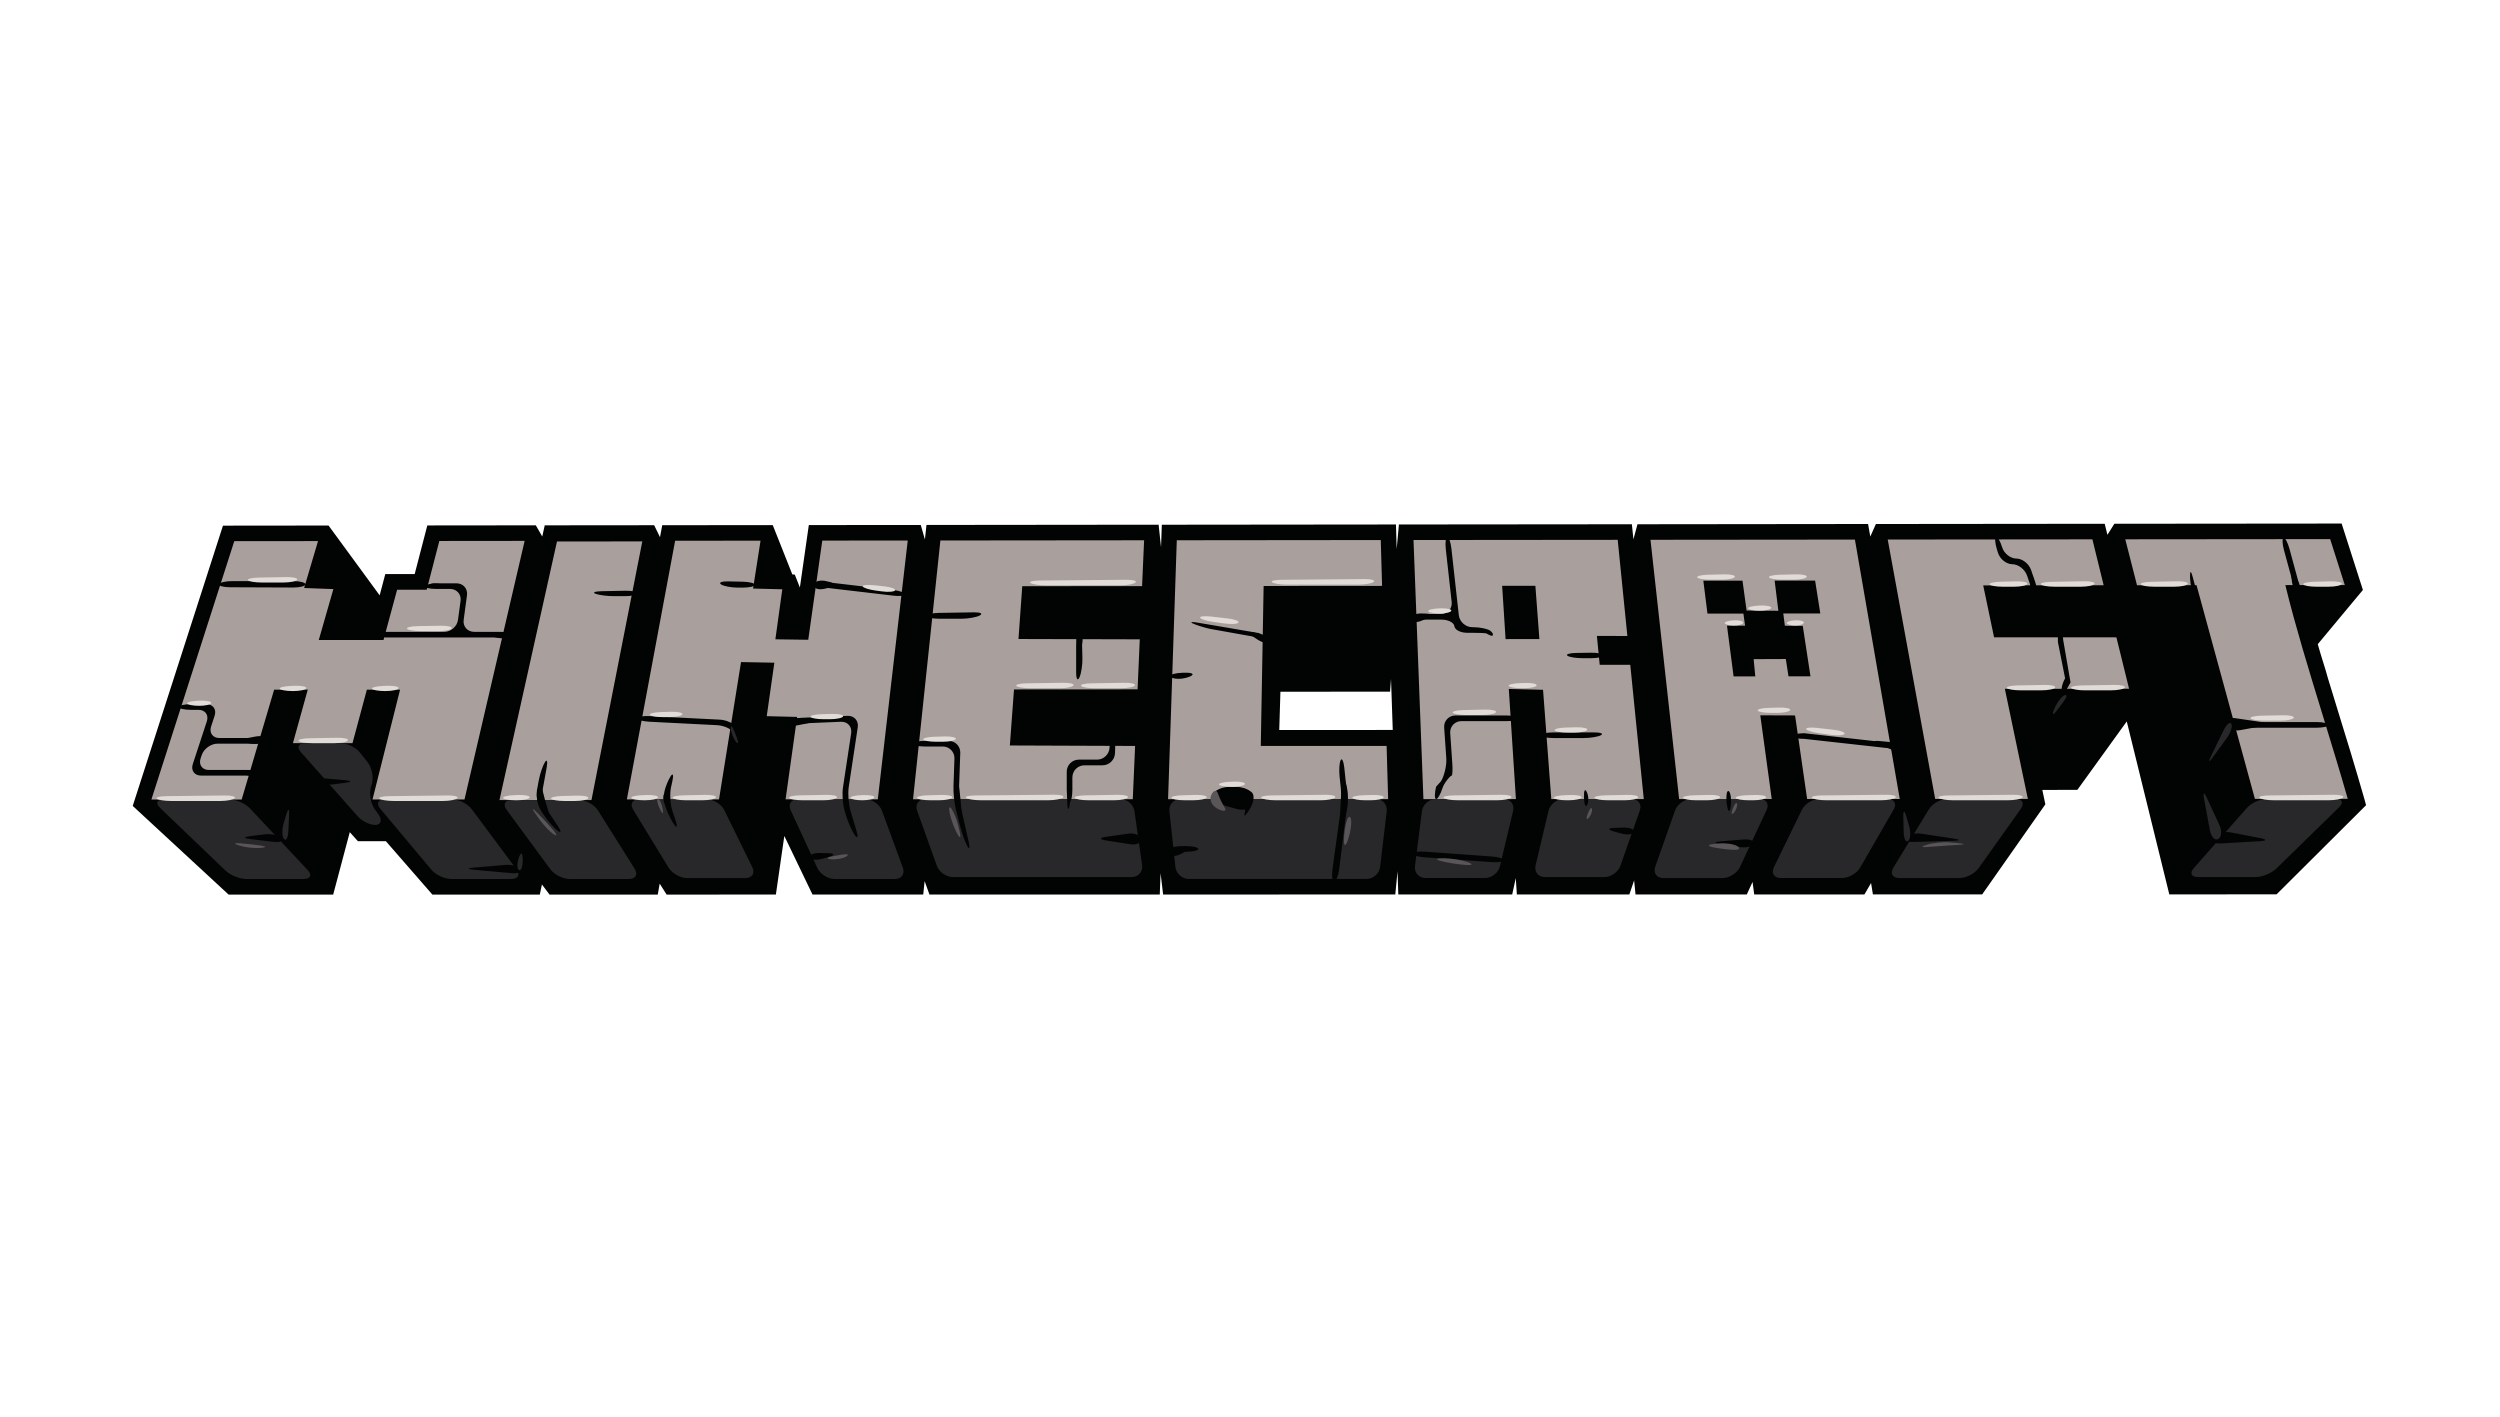
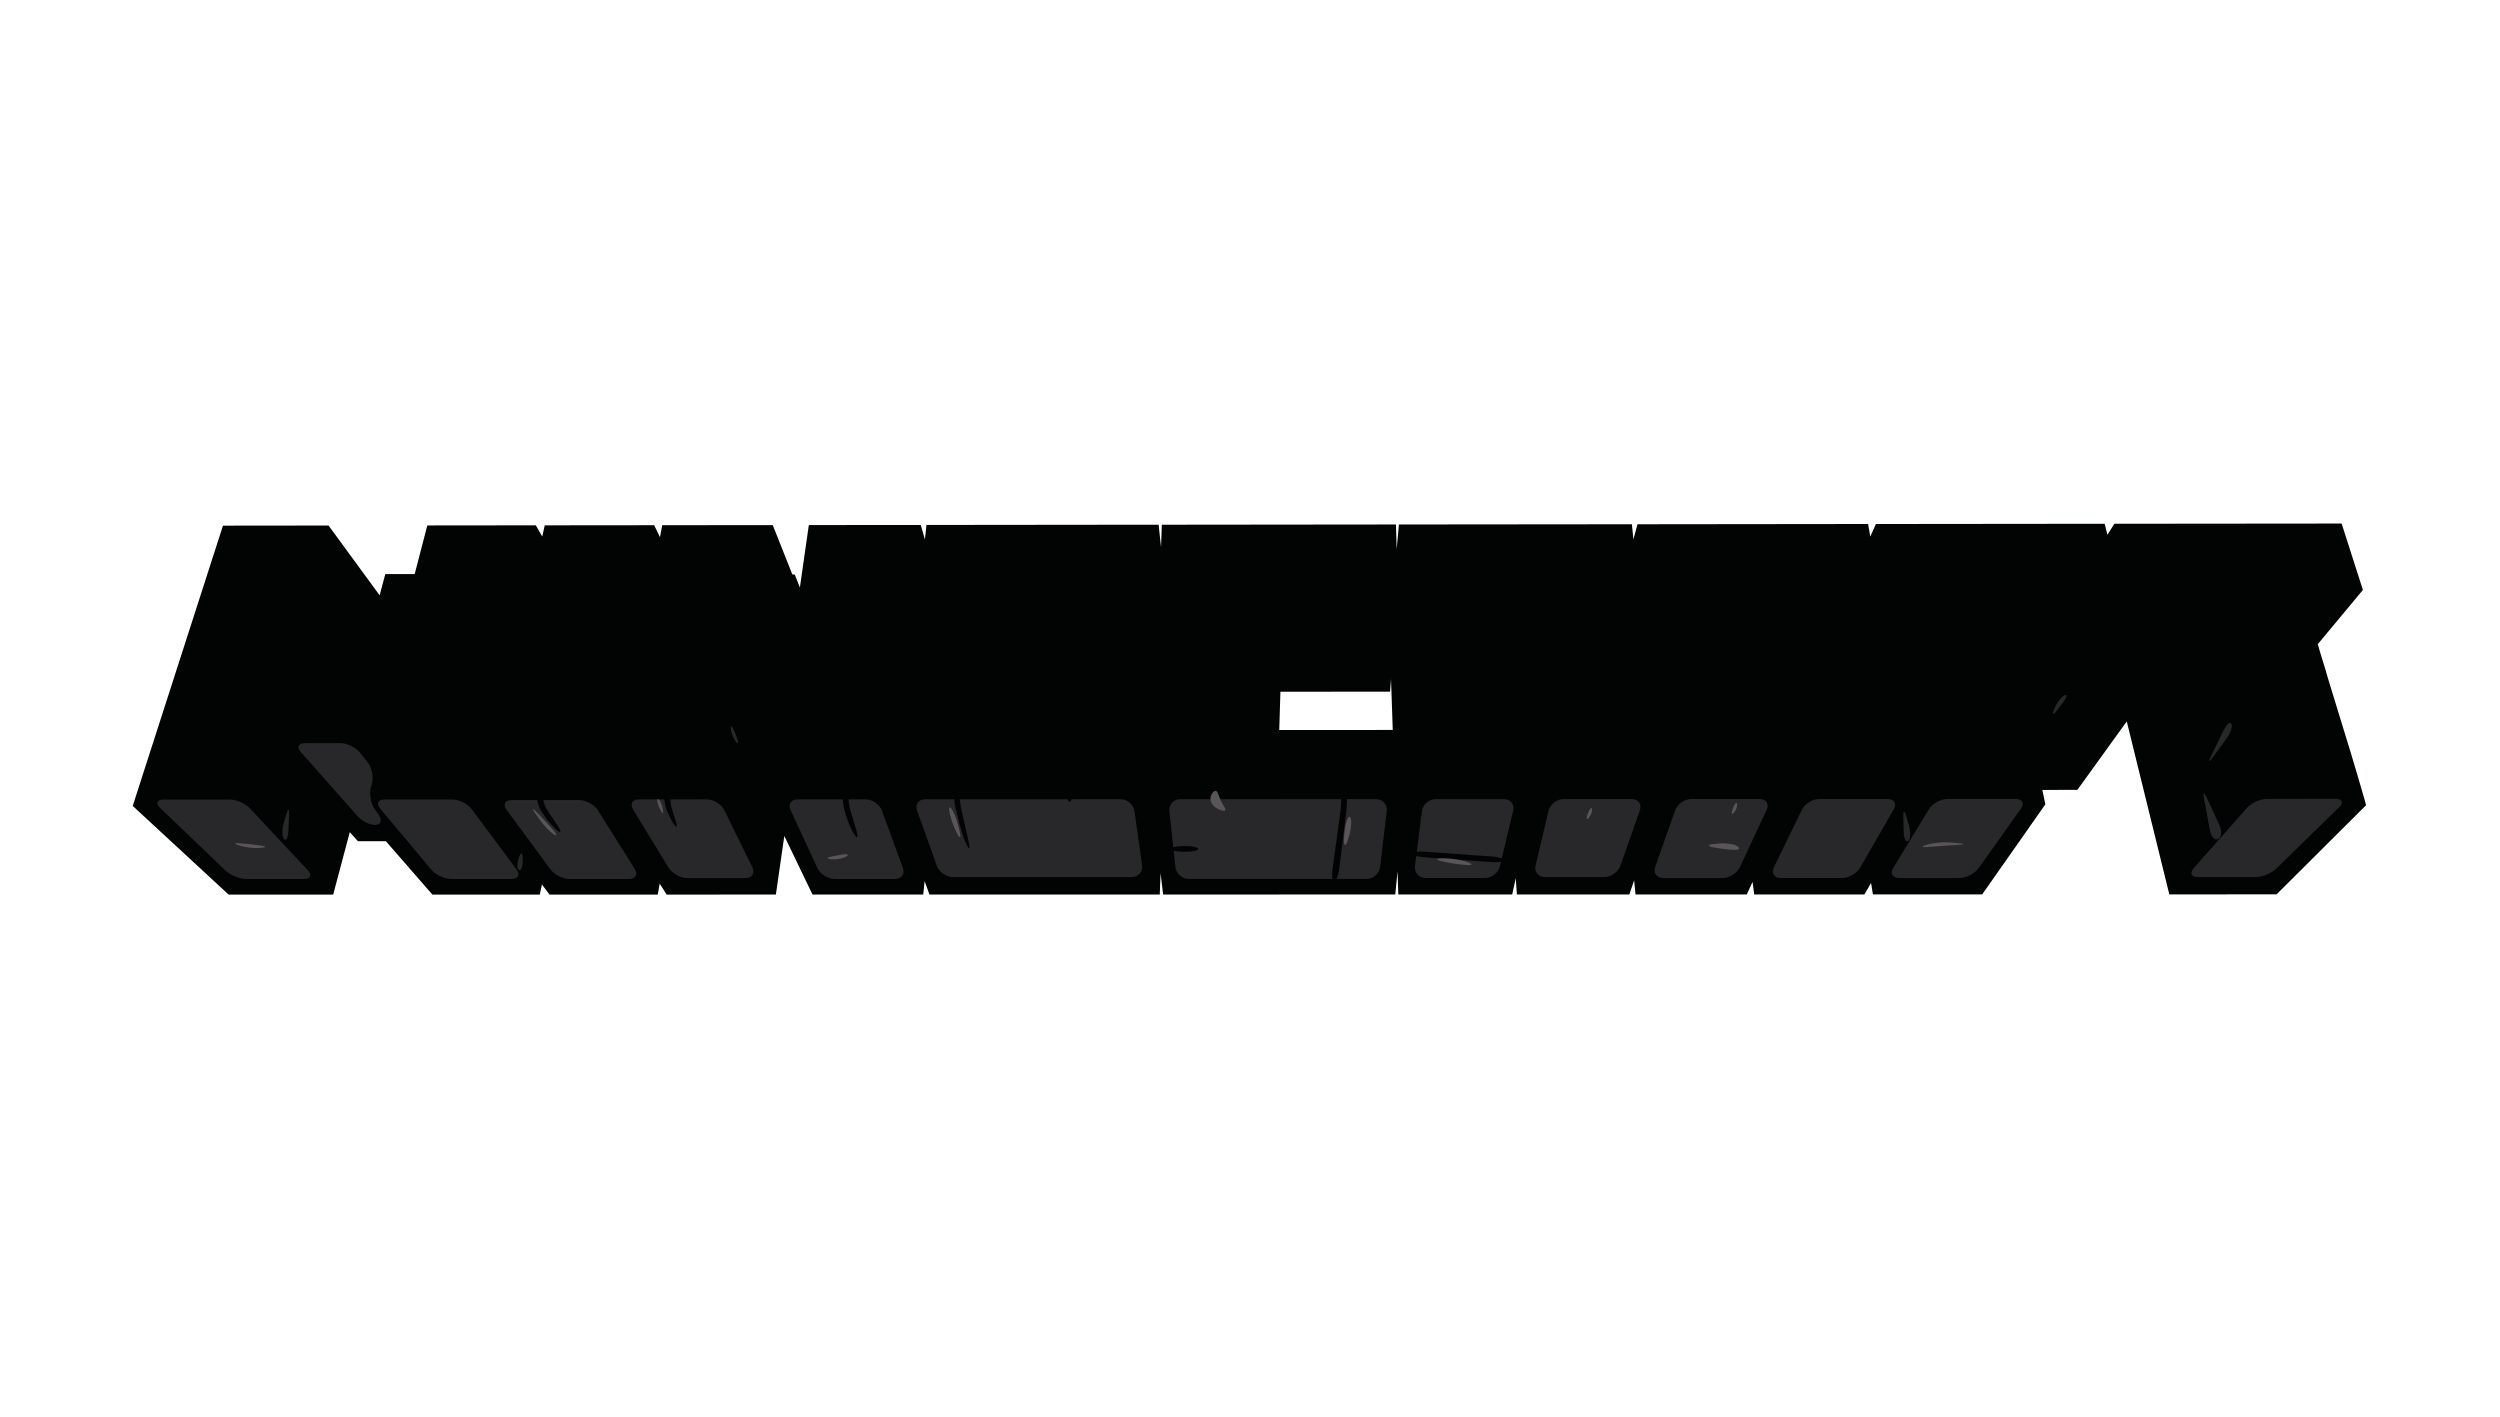
<svg xmlns="http://www.w3.org/2000/svg" xml:space="preserve" width="120mm" height="68mm" version="1.1" style="shape-rendering:geometricPrecision; text-rendering:geometricPrecision; image-rendering:optimizeQuality; fill-rule:evenodd; clip-rule:evenodd" viewBox="0 0 12000 6800">
  <defs>
    <style type="text/css">
   
    .fil0 {fill:#020303;fill-rule:nonzero}
    .fil2 {fill:#282729;fill-rule:nonzero}
    .fil3 {fill:#595558;fill-rule:nonzero}
    .fil1 {fill:#A9A09D;fill-rule:nonzero}
    .fil4 {fill:#E1DCD7;fill-rule:nonzero}
   
  </style>
  </defs>
  <g id="Слой_x0020_1">
    <g id="_2681576212384">
      <path class="fil0" d="M11348.26 3832.52l-32.95 -113.26 -30.9 -103.55c0,0 -97.68,-318.48 -110.48,-360.43 -12.51,-47.13 -32.68,-105.38 -46.12,-154.67l-2.43 -8.68 216.55 -260.18 -102.11 -318.74 -1090.88 1.03 -33.33 53.06 -13.01 -52.98 -1098.27 1.14 -26.94 60.27 -10.61 -60.34 -1106.89 1.25 -19.47 72.31 -7.4 -72.31 -1118.21 1.07 -10.72 118.26 -3.46 -118.26 -1123.89 1.18 -3.72 108.11 -11.65 -108.25 -1114.31 1.21 -7.47 69.71 -19.94 -69.64 -537.33 0.47 -42.87 299.73 -24.47 -61.85 -11.83 -1.04 -93.93 -236.66 -530.51 0.5 -10.75 57.48 -27.94 -57.45 -525.29 0.5 -11.93 53.67 -30.95 -53.67 -520.78 0.57 -60.6 233.38 -141.09 0.15 -27.05 101.97 -245.31 -335.07 -506.82 0.54 -433.14 1345.41 460.47 425.71 501.71 0 79.68 -299.87 38.91 43.26 134.23 0.01 223.48 256.5 515.54 -0.15 10.18 -48.52 36.48 48.59 519.54 -0.07 9.29 -52.48 33.19 52.48 524.46 -0.07 40.52 -281.22 135.31 281.22 531.46 -0.11 6.69 -64.34 23.15 64.34 1105.52 -0.1 3.93 -102.26 12.19 102.29 1114.39 -0.18 10.75 -111.76 3.75 111.76 546.69 -0.1 17.12 -78.53 5.18 78.53 540.04 -0.11 22.9 -67.46 6.72 67.46 534.18 0 27.51 -60.06 7.97 60.06 529.11 0 31.77 -54.81 8.93 54.77 524.5 -0.21 303.2 -432.25 -14.51 -69.24 168.04 -0.11 237.24 -328.6 204.22 830.13 514.82 -0.07 429.68 -428 -8.93 -32.37 0 0zm-5207.83 -328.53l5.58 -183.68 526.29 -0.32 4.6 -61.03 8.29 244.85 -544.76 0.18z" />
      <g>
-         <path class="fil1" d="M1600.17 2827.67l-70.03 244.25 310.77 0 65.28 -241.21 142.06 -0.11 60.49 -233.91 409.56 -0.43 -288.69 1241.08 -441.54 0.14 132.3 -527 -159.38 -0.18 -68.96 256.71 -286.01 0.11 71.31 -256.96 -161.53 0.43 -155.74 527.07 -433.43 0.25 397.92 -1240.26 401.98 -0.39 -66.67 225.23 140.31 5.18zm1482.9 -228.91l-244.03 1241.44 -441.65 0.18 276.15 -1241.26 409.53 -0.36zm597.28 838.84l36.59 -256.64 -159.96 -3 -105.76 659.02 -442.22 0.07 231.67 -1241.47 409.95 -0.39 -35.9 229.84 140.34 3.58 -33.26 240.09 157.81 2.22 67.35 -476.09 410.24 -0.36 -143.74 1242.23 -442.68 0.18 55.42 -395.67 -145.85 -3.61zm1768.19 142.96l-11.18 255.74 -1054.76 0.33 131.31 -1242.3 977.79 -1 -9.68 219.95 -575.2 0.53 -18.12 253.43 582.21 1.57 -10.51 240.1 -593.17 0.39 -19.93 268.97 601.24 2.29zm5736.29 -992.81l70.21 220.52 -285.55 0.22 1.82 6.82c11.79,48.24 24.59,97.29 38.27,147.38 13.86,50.27 28.44,101.37 43.52,153.14 15.29,51.95 30.83,104.65 46.98,157.35 16.15,53.02 32.55,106.44 48.88,159.78 9.9,32.41 19.83,65.06 29.87,98.18 10.25,33.16 20.51,66.53 30.55,100.12 10.25,33.69 20.29,67.56 30.37,101.39 9.96,33.91 19.97,67.82 29.44,101.73l-445.65 0.14 -280.15 -1025.57 -285.76 0.25 -56.31 -220.48 983.51 -0.96 0 -0.01zm-1026.03 471.63l60.81 246.67 -596.28 0.32 110.44 528.51 -444.86 0.1 -227.77 -1245.15 982.4 -0.97 54.13 220.45 -578.27 0.5 52.2 249.32 587.2 0.25zm-1709.38 374.15l54.92 401.77 -444.44 0.11 -137.55 -1244.44 981.22 -0.97 215.23 1245.19 -444.54 0.11 -57.91 -401.2 -166.93 -0.57 0 0zm288.12 -488.74l-24.98 -158.06 -194.29 0.21 17.86 144.85 -152.49 -1.22 -19.65 -143.52 -187.97 0.25 19.8 157.92 172.53 -0.07 7.97 58.1 -86.75 0.07 31.69 243.46 104.12 -0.11 -7.83 -82.78 154.35 -0.61 12.9 83.25 105.51 -0.07 -36.98 -242.32 -86.04 -0.5 -7.47 -58.81 177.72 -0.03 0 -0.01zm-1058.9 246.28l146.67 -0.1 64.88 644.44 -443.9 0.25 -39.62 -524.64 -164.36 -4.04 34.13 528.68 -443.9 0.25 -47.66 -1243.8 980.11 -0.93 46.45 461.51 -146.31 -0.14 13.51 138.52 0 0zm-289.51 -123.48l-19.26 -255.89 -159.53 0.04 16.47 255.93 162.32 -0.08 0 0zm-1323.69 -254.81l568.59 -0.47 -6.32 -220.09 -979.05 1.04 -41.84 1242.94 1056.26 -0.29 -7.33 -255.57 -603.92 0.22 13.61 -767.78z" />
-       </g>
+         </g>
      <path class="fil2" d="M784.55 3837.84c-31.83,0 -39.12,18.04 -16.11,40.09l314.13 301.09c22.93,21.97 67.84,40.08 99.71,40.08l276.55 0.01c31.87,0 40.08,-19.08 18.4,-42.45l-277.62 -296.69c-21.68,-23.23 -65.6,-42.31 -97.47,-42.31l-317.59 0.18 0 0zm1061.47 -0.32c-31.87,0 -41.26,20.04 -20.79,44.41l245.28 292.66c20.43,24.51 63.24,44.44 95.11,44.44l289.97 0c31.87,0 42.38,-20.9 23.37,-46.52l-214.77 -288.65c-19.04,-25.62 -60.66,-46.56 -92.53,-46.52l-325.64 0.18 0 0z" />
      <path class="fil2" d="M1463.9 3567.09c-31.83,0 -40.66,19.47 -19.51,43.41l272.93 308.09c21.16,23.87 59.71,42.37 85.79,41.05 25.97,-1.18 32.3,-23.54 13.97,-49.66l-19.01 -26.94c-18.36,-26.05 -26.44,-72.5 -17.9,-103.26l5.29 -19.22c8.57,-30.66 -0.72,-76.28 -20.47,-101.26l-37.09 -46.84c-19.76,-25.01 -61.99,-45.41 -93.82,-45.41l-170.18 0 0 0.04zm991.41 273.29c-31.91,0.03 -42.45,21.11 -23.58,46.77l209.8 285.22c18.76,25.73 60.31,46.74 92.21,46.74l285.62 0c31.84,0 44.06,-22.05 27.05,-49.06l-176.61 -280.72c-16.97,-27.02 -56.88,-49.1 -88.75,-49.03l-325.74 0.08 0 0zm611.61 -3.33c-31.84,0 -44.34,22.26 -27.69,49.45l170.21 278.65c16.65,27.19 56.2,49.45 88.11,49.45l281.04 0c31.91,0 46.52,-23.4 32.41,-52.02l-134.16 -273.61c-14.08,-28.62 -51.6,-51.99 -83.47,-51.99l-326.45 0.07 0 0zm761.81 -0.21c-31.83,0 -46.95,23.65 -33.55,52.56l128.12 277.08c13.44,28.97 50.42,52.59 82.29,52.59l290.12 0c31.87,0 48.98,-24.51 37.94,-54.38l-100.29 -273.65c-11,-29.9 -45.98,-54.34 -77.89,-54.34l-326.74 0.14zm611.79 -0.18c-31.84,0 -49.13,24.58 -38.41,54.45l94.54 264.29c10.68,30.08 45.55,54.59 77.42,54.59l858.21 0c31.91,0 54.31,-25.9 49.85,-57.34l-36.66 -259.07c-4.43,-31.59 -34.23,-57.31 -65.99,-57.31l-938.96 0.39 0 0zm1224.22 -0.46c-31.84,0 -55.13,25.9 -51.7,57.59l28.87 267.65c3.43,31.73 32.26,57.6 64.13,57.6l853.78 -0.01c31.9,0 61.02,-25.94 64.74,-57.52l31.69 -268.08c3.75,-31.69 -19.33,-57.56 -51.16,-57.52l-940.35 0.28 0 0.01zm1225.79 -0.36c-31.87,0 -61.21,25.94 -65.24,57.52l-33.41 263.72c-4,31.66 18.72,57.49 50.63,57.49l285.72 0c31.87,0 64.03,-25.37 71.35,-56.35l63.42 -266.22c7.26,-31.01 -12.65,-56.34 -44.51,-56.31l-327.96 0.15 0 0zm613.68 -0.22c-31.87,0 -63.92,25.41 -71.32,56.42l-62.06 261.68c-7.36,31.01 12.65,56.38 44.56,56.38l285.68 0c31.91,0 66.57,-24.58 77.11,-54.67l93 -265.32c10.43,-30.05 -6.93,-54.67 -38.8,-54.63l-328.17 0.14zm613.57 -0.25c-31.98,0 -66.7,24.59 -77.31,54.63l-95.33 270.01c-10.61,30.01 6.75,54.59 38.59,54.59l285.4 0c31.91,0 69.03,-23.65 82.57,-52.59l128.12 -274.29c13.47,-28.91 -1.53,-52.52 -33.37,-52.52l-328.67 0.17 0 0zm614.4 -0.17c-31.91,0.03 -69.35,23.44 -83.32,52.09l-133.98 275.18c-13.94,28.69 0.75,52.1 32.58,52.1l294.55 0c31.9,0 70.96,-22.55 86.89,-50.13l160.92 -279.12c15.98,-27.54 2.93,-50.12 -29.01,-50.12l-328.63 0zm614.72 -0.25c-31.84,0 -71.53,22.29 -88.08,49.52l-170.82 280.61c-16.61,27.23 -4.1,49.52 27.7,49.52l290.01 0c31.9,0 73.1,-21.26 91.53,-47.2l203.01 -285.29c18.44,-25.98 7.54,-47.2 -24.43,-47.2l-328.93 0.04 0.01 0zm1534.63 -0.47c-31.87,0 -75.18,19.51 -96.26,43.45l-254.92 288.69c-21.12,23.94 -12.29,43.45 19.61,43.45l276.4 0c31.98,0 76.64,-18.26 99.47,-40.41l302.05 -294.91c22.76,-22.23 15.37,-40.41 -16.54,-40.37l-329.81 0.1z" />
      <g>
        <path class="fil0" d="M1051.41 2804.02c-2.97,8.08 20.65,14.76 52.49,14.83l303.73 1.25c31.87,0.14 58.24,-6.75 58.74,-15.22 0.42,-8.54 -25.3,-15.54 -57.17,-15.54l-294.48 0c-31.91,0 -60.38,6.61 -63.31,14.68l0 0zm-21.08 631.19c9.9,-30.26 -8,-55.06 -39.84,-55.06l-74.21 0c-31.87,0 -57.88,6.11 -57.88,13.51 0,7.43 26.05,13.58 57.88,13.58l36.73 0c31.84,0 49.81,24.72 39.84,55.02l-67.53 205.55c-9.9,30.37 8.04,55.09 39.91,55.09l227.56 0c31.9,0 57.95,-6.11 57.95,-13.54 0,-7.43 -26.05,-13.51 -57.95,-13.51l-190.15 0c-31.91,0 -49.84,-24.79 -39.84,-55.09l5.4 -16.19c9.93,-30.29 44.16,-55.05 75.99,-55.05l175.64 0c31.91,0 57.99,-6.08 57.99,-13.47 0,-7.51 -26.08,-13.55 -57.99,-13.55l-166.78 0c-31.83,0 -49.77,-24.68 -39.84,-55.05l17.12 -52.24zm1211.21 -577.99c4.32,-31.51 -18.29,-57.38 -50.09,-57.38l-88.04 0.11c-31.87,0.04 -60.2,6.14 -63.06,13.54 -2.86,7.29 20.98,13.4 52.85,13.4l67.34 0c31.87,0 54.45,25.83 50.13,57.38l-12.36 91.18c-4.29,31.58 -33.87,57.38 -65.67,57.38l-278.29 0c-31.87,0 -57.92,6.11 -57.92,13.51 0,7.43 26.04,13.54 57.92,13.54l547.04 0c31.87,0 57.92,-6.11 57.92,-13.54 0,-7.4 -26.05,-13.51 -57.92,-13.51l-125.73 0c-31.83,0 -54.48,-25.83 -50.12,-57.38l16 -118.23 0 0zm382.23 828.45c5.72,-31.37 2.04,-43.62 -8.18,-27.33 -10.25,16.22 -23.4,55.16 -29.3,86.57l-8.61 45.95c-5.89,31.26 3.93,78.49 21.83,104.93l14.58 21.44c17.93,26.37 46.52,58.24 63.56,70.89 17.01,12.65 16.47,1.32 -1.25,-25.16l-48.88 -73.1c-17.72,-26.51 -27.54,-73.78 -21.79,-105.15l18.04 -99.04zm435.43 -837.7c0,-7.43 -26.01,-13.04 -57.85,-12.43l-114.19 2.25c-31.86,0.67 -44.73,6.21 -28.61,12.4 16.11,6.21 55.38,11.32 87.21,11.32l55.56 0c31.87,0 57.88,-6.11 57.88,-13.54l0 0zm167.86 903.37c6.96,-31.12 3.46,-42.8 -7.65,-26.05 -11.04,16.87 -24.33,48.77 -29.55,70.93 -5.21,22.22 -1.03,62.56 9.33,89.61 10.32,27.11 28.19,61.41 39.66,76.21 11.54,14.75 12.79,2.18 2.75,-28.12l-14.72 -44.16c-10.04,-30.3 -12.65,-80.54 -5.79,-111.59l5.97 -26.83 0 0zm-109.19 -314.09c-31.87,-1.61 -58.2,3.11 -58.67,10.57 -0.32,7.43 25.44,14.79 57.27,16.44l323.82 16.4c31.76,1.57 66.13,15.79 76.28,31.58 10.14,15.65 23.54,25.3 29.76,21.3 6.29,-4 1.46,-22.9 -10.79,-41.84 -12.18,-18.94 -48.34,-35.8 -80,-37.41l-337.67 -17.04 0 0zm342.78 -632.37c12.36,8.61 48.56,15.65 80.43,15.65l24.61 0c31.84,0 57.96,-6.08 57.96,-13.58 0,-7.36 -26.08,-14.11 -57.96,-14.83l-69.7 -1.5c-31.84,-0.78 -47.74,5.68 -35.34,14.26l0 0zm386.59 640.51c-31.8,1.36 -57.67,8.58 -57.35,15.97 0.29,7.43 26.62,12.4 58.38,11.04l188.12 -7.96c31.83,-1.36 53.99,23.29 49.2,54.84l-39.34 260.07c-4.86,31.44 -1.25,82.21 8,112.73l8.19 27.26c9.25,30.51 27.58,70.81 40.94,89.6 13.36,18.76 16.72,9.19 7.61,-21.36l-29.08 -97.44c-9.08,-30.54 -12.65,-81.31 -7.93,-112.76l43.23 -286.58c4.75,-31.51 -17.37,-56.2 -49.24,-54.81l-220.73 9.4 0 0zm64.45 -647.05c-1.28,7.33 23.37,17.69 54.85,23.01l320.6 37.66c31.58,3.93 57.45,1 57.45,-6.43 0,-7.5 -25.87,-16.87 -57.45,-20.8l-316.03 -37.08c-31.48,-5.36 -58.24,-3.68 -59.42,3.64l0 0zm697.61 815.62c0.03,-0.71 0.05,-1.46 0.05,-2.18 0,-30.74 -24.93,-55.66 -55.67,-55.66 -0.1,0 -0.2,0 -0.29,0l-114.66 0c-31.83,0 -57.95,6.14 -57.95,13.5 0,7.43 26.12,13.58 57.95,13.58l86.61 0c0.07,0 0.15,0 0.22,0 30.78,0 55.74,24.96 55.74,55.74 0,0.7 -0.02,1.41 -0.04,2.1l-4.65 133.77c-1.11,31.87 4.47,83.11 12.36,113.94l21.41 83.64c7.96,30.88 22.76,71.21 33.08,89.61 10.22,18.51 12.9,8.11 5.82,-22.97l-34.65 -152.81c-7.01,-31.05 -11.9,-82.54 -10.83,-114.37l5.5 -157.89 0 0zm-160.85 -657.7c0,7.43 26.08,13.58 57.95,13.58l109.55 0c31.83,0 71.1,-7.15 87.21,-15.76 16.15,-8.71 3.22,-15.4 -28.62,-14.93l-168.17 2.71c-31.84,0.47 -57.92,6.97 -57.92,14.4l0 0zm745.52 139.03c-0.75,-31.91 -7.5,-57.96 -15.08,-57.96 -7.32,0 -13.43,26.05 -13.43,57.96l0 132.19c0,31.87 7.04,42.63 15.76,24.12 8.64,-18.65 15.07,-59.88 14.32,-91.79l-1.57 -64.52zm131.88 493.05c-1.44,32.16 -27.8,57.59 -59.99,57.85l-87.64 0c-31.84,0 -57.96,26.08 -57.96,57.99l0 87.11c0,31.9 6.04,57.91 13.58,57.91 7.47,0 13.54,-26.04 13.54,-57.91l0 -60.06c0,-31.84 26.05,-57.85 57.99,-57.85l86.75 0c31.83,0 58.77,-26.05 59.84,-57.95l0.93 -28.05c1.11,-31.87 -4.1,-58.1 -11.54,-58.42 -7.43,-0.25 -14.47,25.58 -15.54,57.38l0.04 2 0 0zm1109.28 60.32c-6.22,11.86 -8.51,47.48 -5.15,79.17l5.75 54.6c3.33,31.69 2.43,83.42 -1.89,114.97l-38.12 276.04c-4.33,31.52 -0.47,56.95 8.61,56.56 9.18,-0.43 19.86,-26.65 23.79,-58.27l33.91 -273.79c3.9,-31.66 4.32,-83.47 0.89,-115.12l-10.39 -98.11c-3.4,-31.66 -11.22,-47.92 -17.4,-36.05l0 0zm-814.16 426.06c0,7.44 26.05,13.55 57.92,13.55l15 -0.01c31.84,0 57.88,-6.07 57.88,-13.54 0,-7.39 -26.04,-13.5 -57.88,-13.5l-15 0c-31.87,0 -57.92,6.11 -57.92,13.5l0 0zm103.79 -1082.44c14.9,7.43 52.45,19.29 83.54,26.3l223.19 39.83c29.3,12.65 55.63,17.4 58.56,10.54 3.01,-6.79 -19.33,-20.61 -49.55,-30.62l-285.9 -48.73c-31.3,-6 -44.74,-4.75 -29.84,2.68l0 0zm-4.61 250.32c12.4,-8.72 -3.5,-14.87 -35.33,-13.69l-10.44 0.36c-31.94,1.14 -57.91,8.18 -57.91,15.61 0,7.43 18.26,13.51 40.51,13.51 22.37,0 50.74,-7.11 63.17,-15.79l0 0zm1260.88 -236.82c1.89,17.37 29.51,31.59 61.49,31.59l25.26 0c31.83,0 61.88,1.39 66.56,3 4.9,1.68 22.83,14.43 29.16,10.61 6.36,-3.79 1.68,-14.43 -10.33,-23.58 -12,-9.15 -49.27,-16.83 -81.1,-16.94l-5.36 0c-31.91,-0.03 -60.85,-26.04 -64.42,-57.63l-35.52 -319.34c-3.61,-31.77 -12.57,-56.96 -19.9,-56.06 -7.32,0.82 -10.61,27.4 -7.04,59.06l28.19 253.17c3.58,31.66 -19.79,57.53 -51.55,57.53l-91.93 0c-31.87,0 -57.89,6.07 -57.89,13.43 0,7.43 26.05,13.51 57.89,13.51l94.93 0c31.9,0 59.52,14.25 61.56,31.65l0 0zm-38.77 635.48c2.15,31.76 -9.04,80.35 -24.94,107.97l-24.22 27.26c-7.4,31.02 -7.54,57.6 -0.29,59.17 7.33,1.54 21.26,-21.97 30.91,-52.34 0,0 3.72,-13.22 15.47,-29.91 11.61,-16.79 24.58,-30.51 28.51,-30.51 3.97,0 5.54,-26.05 3.36,-57.77l-10.04 -146.03c-0.12,-1.44 -0.18,-2.91 -0.18,-4.36 0,-29.48 23.9,-53.38 53.38,-53.38 0.25,0 0.51,0 0.75,0l217.02 0c31.87,0 57.85,-6.1 57.85,-13.54 0,-7.39 -26.05,-13.58 -57.85,-13.58l-245.99 0.01c-31.84,0 -56.24,26.04 -54.03,57.81l10.29 149.2 0 0zm455.73 -112.23c0,7.44 26.04,13.55 57.91,13.55l145.71 0c31.9,0 69.1,-6.11 82.74,-13.55 13.83,-7.46 -1.1,-13.61 -32.94,-13.61l-195.58 0.07c-31.76,0 -57.84,6.11 -57.84,13.54l0 0zm125.12 -381.94c8.11,6.68 40.77,12.19 72.56,12.19l42.09 0c31.91,0 57.92,-6.11 57.92,-13.51 0,-7.5 -26.04,-13.22 -57.92,-12.76l-71.31 1.04c-31.98,0.46 -51.38,6.32 -43.34,13.04l0 0zm-742.98 950.18c-0.65,7.39 24.97,15.36 56.73,17.61l322.06 23.19c31.7,2.32 58.14,-1.89 58.78,-9.33 0.5,-7.39 -25.05,-15.29 -56.88,-17.61l-321.85 -23.12c-31.76,-2.28 -58.27,1.86 -58.84,9.26l0 0zm1879.91 -577.92c-31.87,0.4 -57.84,6.72 -57.81,14.15 0.04,7.43 26.15,13.26 57.99,12.97l393.77 43.73c31.69,3.08 59.81,-0.1 62.31,-7.07 2.64,-6.9 -21.22,-15.29 -52.84,-18.51l-403.42 -45.27zm1227.65 -500.06c-6.97,2.46 -11.29,30.51 -9.79,62.38l35.98 181.43c-13.65,28.8 -19.4,55.06 -12.68,58.42 6.71,3.32 23.51,-17.43 37.33,-46.12l-35.12 -202.77c-1.68,-31.83 -8.65,-55.81 -15.72,-53.34l0 0zm-208.98 -338.21c-28.51,0 -59.17,-24.3 -68.31,-53.85 -9.08,-29.65 -22.26,-52.09 -29.44,-49.87 -7.04,2.18 -5.22,28.9 4.11,59.34l4.96 16.12c9.29,30.47 40.34,55.38 69.03,55.38 28.62,0 60.56,24.58 70.82,54.81l13.46 39.01c10.33,30.16 24.59,52.84 31.48,50.42 7.04,-2.36 4.32,-29.02 -6,-59.14l-19.69 -57.41c-10.29,-30.12 -42.02,-54.81 -70.42,-54.81l0 0zm1069.69 784.79c-31.83,0 -57.84,6.07 -57.84,13.54 0,7.5 26.04,13.61 57.84,13.61l371.3 0c31.94,0 57.91,-6.11 57.91,-13.61 0,-7.47 -26.04,-13.55 -57.91,-13.55l-371.3 0.01zm280.33 -635.94c7.11,-1.97 6.29,-28.73 -2.21,-59.42l-37.2 -136.31c-8.25,-30.76 -21.08,-54.31 -28.33,-52.31 -7.04,1.93 -6.15,28.69 2.25,59.42l37.19 136.24c8.47,30.72 21.19,54.3 28.3,52.38z" />
      </g>
      <g>
-         <path class="fil0" d="M2028.67 2821.99l121.33 0c31.84,0 32.3,-5.07 1.04,-11.11l-41.84 -8.22c-31.3,-6.11 -55.23,-0.46 -53.38,12.65l-27.15 6.68 0 0zm-678.82 1200.78c-12.32,-13.65 -48.37,-21.65 -79.92,-17.83l-69.99 8.65c-31.62,3.82 -31.62,10.04 0.03,13.83l114.87 13.5c31.69,3.68 47.45,-4.46 35.01,-18.15l0 0zm1147.83 148.92c-8.61,-13.65 -41.69,-22.65 -73.49,-19.9l-150.6 12.72c-31.76,2.64 -31.76,7.25 -0.07,10.15l182.32 16.5c31.73,2.9 50.63,-5.85 41.84,-19.47l0 0zm1389.25 -56.38c-3.71,-12.36 19.23,-21.76 51.13,-20.86l37.52 1.14c31.83,0.82 32.9,8.93 2.25,17.83l-28.62 8.22c-30.55,8.89 -58.6,6.03 -62.28,-6.33l0 0zm1589.69 -87.93c-2.43,-18.61 -30.19,-30.19 -61.74,-25.69l-106.47 15.19c-31.4,4.5 -31.4,12.22 -0.03,17.18l115.44 18.15c31.51,4.97 55.23,-6.21 52.8,-24.83l0 0zm132.99 64.42c-1.61,-18.58 23.08,-30.72 54.66,-27.15l3.33 0.39c31.72,3.65 34.15,17.87 5.39,31.69l-8.18 3.9c-28.76,13.72 -53.6,9.75 -55.2,-8.83l0 0zm-1005.59 -310.23c-3.76,-27.3 -10.87,-29.34 -15.83,-4.5 -4.97,24.79 -1.57,70.06 7.57,100.54l7.29 24.29c9.18,30.51 14.9,29.44 12.65,-2.25l-0.75 -10.68c-2.69,-35.63 -6.55,-72.16 -10.92,-107.41l-0.01 0.01zm527.6 20.26c-6.21,-11.15 -10.39,5.71 -9.25,37.55l0.46 15.11c1.15,31.83 6.08,37.59 11.15,12.79 4.9,-24.83 3.9,-54.27 -2.36,-65.45l0 0zm-1068.83 -11.29c-1.29,-27.34 -6.29,-27.34 -11.18,0 -4.97,27.33 -0.79,74.38 9.18,104.61l8.43 25.33c10.04,30.23 14.04,29.19 8.79,-2.18l-3.43 -20.93c-5.59,-35.15 -9.64,-71.28 -11.74,-106.88l-0.05 0.05zm-859.28 20.33c-4.97,-11.19 -13.18,-9.15 -18.01,4.5 -4.96,13.65 0.18,38.94 11.33,56.31 11.15,17.32 19.36,15.4 18.04,-4.51 -1.29,-19.79 -6.36,-45.12 -11.36,-56.3l0 0zm-599.86 -19.12c-6.14,-27.37 -17.29,-24.33 -24.72,6.68l0 0.11c-7.47,30.94 4.75,74.6 27.01,96.93 22.3,22.37 33.41,19.33 24.8,-6.72 -10.31,-31.86 -19.43,-64.32 -27.06,-96.93l-0.03 -0.07zm-1080.08 -39.48c-8.68,-11.15 10.22,-18.01 41.98,-15.26l91.86 7.97c31.76,2.75 31.83,8.29 0.28,12.4l-60.88 7.86c-31.55,4.04 -64.52,-1.78 -73.24,-12.97l0 0zm4919.17 18.94c4.53,-31.52 13.54,-31.87 20.36,-0.76l2.72 13.05c6.71,31.15 5.5,81.85 -2.65,112.65l-11.04 41.37c-8.18,30.69 -15.58,29.87 -16.47,-2l-1.14 -37.44c-0.93,-31.87 2,-83.71 6.54,-115.3l1.67 -11.57 0.01 0zm-361.72 -695.47c0,13.65 -21.58,10.04 -47.95,-7.75l-17.01 -11.54c-26.37,-17.94 -22.62,-26.51 8.4,-19.08l0.14 0.04c31.08,7.5 56.42,24.65 56.42,38.33l0 0zm1761.26 917.74c3.68,-12.4 -19.33,-21.76 -51.24,-20.91l-41.98 1.22c-31.8,0.93 -32.73,8.68 -2.15,17.36l32.8 9.19c30.77,8.57 58.85,5.46 62.57,-6.86l0 0zm-225.6 -191.62c-8.71,-18.61 -14.86,-7.75 -13.65,24.12l0.22 5.93c1.25,31.8 8.25,45.66 15.65,30.8 7.54,-14.9 6.54,-42.23 -2.22,-60.85l0 0zm800.69 248.03c4.97,-13.65 -17.04,-22.69 -48.7,-20.15l-110.04 8.83c-31.8,2.5 -32.02,8.46 -0.5,13.29l92.96 14.14c31.41,4.79 61.24,-2.46 66.28,-16.11l0 0zm-112.76 -241.28c-5.04,-14.93 -12.08,-15.93 -15.76,-2.28 -3.71,13.68 -2.64,44.12 2.22,67.74 4.97,23.55 12.08,24.58 15.69,2.21 3.78,-22.33 2.82,-52.77 -2.15,-67.67l0 0zm1598.8 -480.34c-11.15,-3.71 -10.11,-30.12 2.29,-58.63 12.36,-28.54 21.51,-25.9 20.22,5.97l-0.07 1.57c-1.14,31.84 -11.29,54.88 -22.44,51.09l0 0zm-757.74 690.04c11.18,-13.62 46.09,-20.94 77.57,-16.22l156.03 23.4c31.55,4.71 31.3,9.36 -0.5,10.22l-195.48 5.71c-31.83,1 -48.69,-9.46 -37.62,-23.11l0 0zm1479.29 0c13.68,-18.62 50.45,-28.94 81.78,-22.83l143.38 27.65c31.23,6.04 30.8,12.43 -1,14.36l-191.04 11.19c-31.94,2 -46.74,-11.72 -33.12,-30.37l0 0zm58.77 -541.22c-6.21,-21.09 14.4,-34.48 45.91,-29.8l128.95 19.04c31.48,4.68 31.62,13.22 0.25,18.97l-106.79 19.62c-31.34,5.75 -62.03,-6.76 -68.32,-27.84l0 0.01zm-151.24 -626.87c-9.86,-8.72 -19.01,-41.87 -20.08,-73.67l-0.25 -6.04c-1.07,-31.84 4.58,-32.62 12.72,-1.86l10.9 41.34c8.11,30.8 6.65,48.95 -3.29,40.23l0 0zm-1434.09 755.49l-81.5 -32.66c-29.58,-11.82 -27.9,-19.08 3.83,-16.11l86.6 8.11 -8.93 40.66zm-3096.27 261.46c6.11,-17.29 6.11,-44.69 0,-60.88 -6.15,-16.08 -37.3,-29.19 -69.14,-29.19l-33.12 0c-31.87,0 -67.03,15.19 -78.18,33.84 -11.18,18.61 4.79,40.98 35.45,49.7l78.14 22.29c30.65,8.68 60.7,1.57 66.85,-15.76l0 0zm0 0l0 0 0 0z" />
-       </g>
+         </g>
      <g>
-         <path class="fil0" d="M5948 3822.08c-21.19,-22.26 -20.12,-40.58 2.25,-40.58 22.33,0 49.73,11.18 60.88,24.83 11.11,13.68 6.43,46.94 -10.47,73.96l-6.25 10.04c-16.97,26.93 -25.62,31.83 -19.47,10.71 6.36,-21.15 -5.86,-56.59 -26.94,-78.96l0 0zm-2040.88 -1014.74c2.5,-17.32 29.76,-25.26 60.63,-17.47l13.9 3.47c30.94,7.79 30.8,20.01 -0.21,27.26l-22.4 5.22c-31.02,7.25 -54.42,-1.04 -51.92,-18.48l0 0zm-1459.03 245.78c-6.25,11.15 -36.55,14.15 -67.6,6.72l-18.18 -4.39c-30.91,-7.43 -30.34,-15.08 1.57,-17.01l37.55 -2.22c31.83,-1.85 52.88,5.72 46.66,16.9l0 0zm-1174.91 498.39c5.04,-14.94 -16.58,-22.12 -47.81,-15.97l-48.48 9.43c-31.26,6.11 -31.12,15.15 0.32,20.04l29.73 4.68c31.4,4.9 61.27,-3.25 66.24,-18.18z" />
-       </g>
+         </g>
      <g>
        <path class="fil2" d="M1363.4 4027.38c-9.9,-11.15 -10.72,-45.37 -1.68,-75.85l12.43 -42.27c8.97,-30.58 15.04,-29.55 13.58,2.25l-3.65 78.21c-1.46,31.95 -10.75,48.74 -20.68,37.66l0 0zm1127.57 148.78c-9.94,-6.22 -9.94,-33.55 0,-60.88 9.93,-27.3 18.04,-23.51 18.04,8.36l0 5.86c0,31.87 -8.11,52.87 -18.04,46.66l0 0zm1017.06 -678.71c-1.22,-19.87 7.25,-11.9 18.93,17.83l7.15 18.44c11.72,29.65 11.11,41.73 -1.32,26.86 -12.4,-14.89 -23.55,-43.3 -24.76,-63.13l0 0zm5651.29 538.94c11.11,-8.72 13.08,-40.88 4.32,-71.5l-13.32 -46.52c-8.72,-30.62 -15.3,-29.62 -14.44,2.22l1.82 73.67c0.68,31.84 10.44,50.81 21.62,42.13l0 0zm1488.33 -9.08c16.11,-8.72 18.43,-39.48 5.03,-68.35l-59.73 -129.34c-13.33,-29.01 -19.48,-27.08 -13.65,4.33l28.44 152.2c5.82,31.37 23.79,49.88 39.91,41.16l0 0zm63.09 -552.44c-6.21,-12.43 -22.79,0.82 -36.83,29.4l-61.63 126.02c-14.12,28.62 -10.19,30.98 8.64,5.33l66.92 -91.54c18.83,-25.62 29.16,-56.74 22.9,-69.21l0 0zm0 0l0 0 0 0z" />
      </g>
      <g>
-         <path class="fil0" d="M9743.24 2856.97l2.5 -72.81c1.04,-31.91 8.5,-32.69 16.54,-1.9l21.51 83.72 -40.55 -9.01zm0 0l0 0 0 0z" />
-       </g>
+         </g>
      <g>
        <path class="fil3" d="M1149.24 4058.9c-28.52,-8.69 -26.48,-13.76 4.5,-11.19 33.66,2.58 67.95,6.68 101.38,11.21 24.76,3.72 22.76,8.82 -4.5,11.22 -27.3,2.5 -72.92,-2.57 -101.44,-11.26l0.06 0.02zm1427.76 -159.71c-22.47,-22.51 -25.76,-19.76 -7.29,6.14l22.87 32.02c18.51,25.93 47.91,56.23 65.31,67.45 17.33,11.15 16.37,2.07 -2.21,-20.29 -23.83,-27.83 -49.11,-55.49 -74.93,-81.5l-3.83 -3.79 0.08 -0.03zm581.45 -63.49c-7.5,0 -3.39,21.25 9.01,47.37 12.4,26.05 18.47,26.05 13.54,0 -4.97,-26.15 -15.11,-47.37 -22.55,-47.37l0 0zm830.03 288.65c-24.84,-2.5 -19.44,-9.14 11.89,-14.93l34.62 -6.26c31.34,-5.71 43.84,-2.21 27.69,7.72 -15.97,9.9 -49.44,15.94 -74.2,13.47l0 0zm579.41 -241.31c-11.18,-16.12 -15.25,-6 -9.07,22.51 6.21,28.51 22.47,72.21 36.12,96.97 13.54,24.86 18.86,19.75 11.65,-11.22l-5.22 -22.44c-7.29,-31.12 -22.3,-69.74 -33.48,-85.82l0 0zm1916.9 49.55c-3.75,-18.61 -12.97,-15.57 -20.33,6.72 -7.43,22.33 -13.54,64.89 -13.54,94.76 0,29.72 8.25,29.37 18.4,-0.79l3.93 -11.9c10,-30.19 15.26,-70.17 11.54,-88.79l0 0zm-638.73 -124.19c-6.29,-19.01 -20.69,-15.76 -32.01,7.18 -11.33,22.94 2.96,53.09 31.55,67.06l1.43 0.61c28.51,13.9 42.69,10.54 31.26,-7.54 -11.33,-17.97 -25.94,-48.27 -32.23,-67.31l0 0zm1071.59 324.92c-28.48,-7.4 -25.77,-13.51 6.07,-13.51l10.47 0c31.83,0 81.21,8.12 109.83,18.05 28.47,9.93 25.9,16.22 -6,13.93l-10.61 -0.75c-31.77,-2.32 -81.14,-10.25 -109.76,-17.72l0 0zm723.94 -250.28c-2.36,-11.19 -11.58,-1 -20.3,22.51 -8.79,23.54 -6.72,32.73 4.54,20.33 11.08,-12.44 18.29,-31.77 15.76,-42.84l0 0zm696.35 -24.62c-2.5,-11.08 -11.64,-0.97 -20.29,22.62 -8.72,23.51 -6.64,32.76 4.54,20.25 11.11,-12.43 18.29,-31.69 15.75,-42.87l0 0zm-111.76 209.19c-31.33,-6 -30.9,-13.46 0.76,-16.57l24.54 -2.36c31.69,-3.04 70.82,2.53 87.04,12.54 16.11,9.89 11.04,18.04 -11.29,18.04 -22.34,0 -66.18,-4.93 -97.51,-10.97l-3.54 -0.68zm1023.39 -1.89c-28.58,2.43 -28.58,-2.61 0,-11.29 28.48,-8.72 77.85,-13.61 109.51,-10.9l42.45 3.72c31.69,2.68 31.69,6.47 -0.15,8.25l-42.23 2.36c-31.73,1.89 -81.14,5.4 -109.58,7.86l0 0zm0 0l0 0 0 0z" />
      </g>
      <g>
        <path class="fil2" d="M9910.09 3337.31c-14.86,6.25 -37.05,35.34 -49.27,64.78l-0.6 1.21c-12.22,29.45 -6.54,32.77 12.64,7.36l29.16 -38.48c19.4,-25.43 23.01,-41.12 8.07,-34.87l0 0zm0 0l0 0 0 0z" />
      </g>
      <g>
        <path class="fil0" d="M11031.02 2843.47c-13.69,0 -27.37,-25.98 -30.48,-57.67l-2.32 -24.47c-3.07,-31.8 5.22,-33.95 18.29,-4.93l15.58 34.26c13.04,29.05 12.61,52.81 -1.07,52.81l0 0zm-4262.15 128.48c-1.18,-16.11 23.87,-28.41 55.7,-27.33l19.37 0.6c31.87,1.11 33.8,11.9 4.43,24.08l-23.76 9.72c-29.41,12.22 -54.52,9.01 -55.74,-7.07l0 0zm-1585.33 58.63c-12.51,-6.22 -19.33,14.54 -15.19,46.12l3.18 25.05c4.15,31.59 13.29,32.05 20.55,1l0.93 -4.39c7.25,-31.05 2.93,-61.53 -9.47,-67.78l0 0zm-1418.59 439.79c-3.71,-12.4 19.33,-22.51 51.2,-22.51l123.27 0c31.83,0 32.33,5.11 1.11,11.29l-111.94 22.33c-31.23,6.25 -59.96,1.29 -63.64,-11.11l0 0zm-2517.67 247.99c1.89,-9.29 -22.66,-16.97 -54.56,-16.97l-29.59 0c-31.94,0 -32.65,6.22 -1.71,13.79l26.19 6.4c30.9,7.61 57.74,6.07 59.67,-3.22l0 0zm0 0l0 0 0 0z" />
      </g>
      <g>
-         <path class="fil4" d="M798.84 3821.51c-31.87,0.39 -52.84,5.72 -46.55,11.9 6.25,6.25 37.4,11.29 69.24,11.29l236.02 0c31.77,0 62.96,-6.07 69.18,-13.54 6.21,-7.47 -14.87,-13.22 -46.7,-12.86l-281.19 3.21zm1069.05 0c-31.94,0.39 -52.95,5.72 -46.66,11.9 6.18,6.25 37.26,11.29 69.1,11.29l236.02 0c31.84,0 62.99,-6.07 69.24,-13.54 6.22,-7.47 -14.86,-13.22 -46.66,-12.86l-281.04 3.21zm600.99 -4.68c-31.86,0.97 -56.2,6.97 -54.2,13.19 2.15,6.25 29.91,11.29 61.78,11.29l4.07 0c31.87,0 59.67,-6.11 61.85,-13.55 2.07,-7.5 -22.22,-12.68 -54.09,-11.68l-19.4 0.75 -0.01 0zm-1072.36 -524.32c-31.84,1.07 -56.17,7.04 -54.06,13.22 2.21,6.21 29.97,11.32 61.81,11.32l4 0c31.83,0 59.6,-6.1 61.81,-13.54 2.11,-7.5 -22.22,-12.72 -54.06,-11.68l-19.5 0.68 0 0zm443.11 0c-31.8,1.07 -56.1,7.04 -54.03,13.22 2.22,6.21 29.94,11.32 61.74,11.32l4.04 0c31.87,0 59.63,-6.1 61.78,-13.54 2.18,-7.5 -22.23,-12.72 -54.1,-11.68l-19.43 0.68 0 0zm-886.33 70.81c-31.8,1.15 -56.24,7.15 -54.35,13.44 1.83,6.18 27.77,11.22 57.42,11.22 29.65,0 55.49,-6.11 57.34,-13.51 1.93,-7.43 -22.54,-12.58 -54.34,-11.36l-6.07 0.21 0 0zm531.18 180.36c-31.9,0.61 -54.7,6.11 -50.81,12.37 4.01,6.25 33.3,11.22 65.1,11.22l105.9 -0.01c31.91,0 61.17,-6.03 65.07,-13.43 3.96,-7.43 -18.9,-13.04 -50.74,-12.5l-134.52 2.35zm-243.56 -771.17c-31.91,0.57 -54.71,6.11 -50.74,12.29 3.89,6.18 33.19,11.25 64.99,11.25l106.05 0c31.9,0 61.16,-6.07 65.06,-13.5 3.86,-7.47 -19.01,-13.11 -50.84,-12.58l-134.52 2.54zm1843.5 1044.32c-31.79,0.97 -56.16,6.97 -54.02,13.19 2.18,6.25 29.91,11.29 61.74,11.29l3.97 0c31.83,0 59.7,-6.11 61.85,-13.55 2.14,-7.5 -22.19,-12.68 -54.13,-11.68l-19.41 0.75zm1051.94 -0.18c-31.87,1.11 -56.35,7.15 -54.38,13.4 1.89,6.25 27.76,11.33 57.41,11.33 29.77,0 55.53,-6.11 57.38,-13.62 1.93,-7.43 -22.68,-12.54 -54.34,-11.39l-6.07 0.28 0 0zm-855.71 0.97c-31.84,0.75 -55.17,6.25 -51.7,12.47 3.39,6.25 32.26,11.22 64.1,11.22l79.17 0c31.87,0 60.71,-6.11 64.14,-13.51 3.39,-7.43 -19.87,-13.08 -51.74,-12.36l-103.97 2.18 0 0zm558.12 0.07c-31.9,0.64 -54.77,6.14 -50.95,12.4 3.86,6.25 33.05,11.25 64.88,11.25l99.8 0c31.9,0 61.06,-6.11 64.95,-13.54 3.79,-7.43 -19.15,-13.11 -50.98,-12.43l-127.7 2.32 0 0zm615.72 -0.36c-31.84,0.79 -55.63,6.54 -52.92,12.72 2.83,6.25 31.16,11.22 62.99,11.22l43.13 0c31.83,0 60.2,-6.11 63.06,-13.54 2.82,-7.43 -20.94,-12.9 -52.84,-12.08l-63.42 1.68 0 0zm1221 0c-31.83,0.79 -55.63,6.54 -52.77,12.72 2.86,6.25 31.23,11.22 63.1,11.22l42.94 0c31.8,0 60.24,-6.11 63.1,-13.54 2.86,-7.43 -20.9,-12.9 -52.74,-12.08l-63.63 1.68 0 0zm869.32 -0.21c-31.83,0.86 -55.88,6.71 -53.38,12.9 2.54,6.25 30.55,11.29 62.53,11.29l25.01 0c31.87,0 59.99,-6.11 62.49,-13.55 2.57,-7.46 -21.44,-12.82 -53.31,-11.89l-43.34 1.25 0 0zm433.11 0.89c-31.87,0.46 -53.59,5.82 -48.27,12.04 5.36,6.25 35.8,11.22 67.64,11.22l189.18 0c31.83,0 62.28,-6.11 67.71,-13.54 5.43,-7.43 -16.26,-13.22 -48.16,-12.79l-228.1 3.07 0 0zm534.4 -1.07c-31.87,0.96 -56.06,6.89 -53.85,13.15 2.22,6.18 30.12,11.25 61.82,11.25l9.07 0c31.91,0 59.74,-6.11 61.92,-13.54 2.25,-7.47 -21.94,-12.72 -53.91,-11.76l-25.05 0.9zm192.9 0.68c-32.01,0.75 -55.13,6.25 -51.7,12.47 3.43,6.25 32.37,11.22 64.21,11.22l81.14 0c31.83,0 60.77,-6.11 64.27,-13.51 3.36,-7.43 -19.83,-13.08 -51.7,-12.36l-106.22 2.18 0 0zm426.1 -0.22c-31.9,0.76 -55.48,6.44 -52.55,12.65 3,6.25 31.47,11.29 63.34,11.29l50.95 0c31.84,0 60.35,-6.11 63.28,-13.54 2.93,-7.43 -20.69,-12.97 -52.56,-12.18l-72.45 1.78 -0.01 0zm253.75 -0.28c-31.9,0.93 -55.95,6.75 -53.59,12.97 2.43,6.21 30.51,11.25 62.45,11.25l21.08 0c31.84,0 59.88,-6.11 62.21,-13.54 2.39,-7.47 -21.66,-12.79 -53.49,-11.86l-38.66 1.18zm358.65 1.03c-31.87,0.36 -52.59,5.68 -45.95,11.9 6.65,6.25 38.09,11.29 69.92,11.29l261.08 0c31.87,0 63.34,-6.11 69.99,-13.58 6.61,-7.43 -14.04,-13.25 -45.84,-12.89l-309.2 3.28 0 0zm608.75 0c-31.9,0.36 -52.56,5.68 -45.91,11.9 6.57,6.25 38.09,11.29 69.99,11.29l261 0c31.91,0 63.39,-6.11 70.07,-13.58 6.71,-7.43 -13.97,-13.25 -45.77,-12.89l-309.38 3.28 0 0zm1539.13 0c-31.83,0.36 -52.48,5.68 -45.69,11.9 6.57,6.25 38.01,11.29 69.99,11.29l260.71 0c31.91,0 63.42,-6.11 70.07,-13.58 6.64,-7.43 -14.01,-13.25 -45.77,-12.89l-309.31 3.28 0 0zm-564.94 -1025.49c-31.84,0.64 -54.85,6.15 -51.13,12.4 3.71,6.22 32.9,11.22 64.74,11.22l96 0c31.87,0 61.03,-6.08 64.78,-13.55 3.72,-7.43 -19.33,-13.04 -51.16,-12.43l-123.23 2.36 0 0zm-480.41 0.18c-31.77,0.53 -54.31,5.97 -50.06,12.22 4.36,6.22 33.91,11.22 65.85,11.22l125.8 0c31.98,0 61.45,-6.08 65.77,-13.51 4.22,-7.47 -18.32,-13.08 -50.19,-12.61l-157.18 2.68 0.01 0zm-243.61 -0.47c-31.83,0.75 -55.48,6.51 -52.41,12.65 2.93,6.22 31.37,11.26 63.35,11.26l54.09 0c31.91,0 60.35,-6.08 63.42,-13.55 3,-7.46 -20.51,-12.89 -52.49,-12.14l-75.96 1.78 0 0zm81.36 497.67c-31.91,0.57 -54.74,6.11 -50.88,12.33 3.75,6.22 33.01,11.18 64.81,11.18l102.01 0c31.8,0 60.99,-6.03 64.88,-13.43 3.9,-7.47 -19.04,-13.04 -50.95,-12.5l-129.87 2.43 0 -0.01zm-1484.97 -531.36c-31.9,0.75 -55.52,6.43 -52.49,12.65 2.97,6.15 31.45,11.22 63.35,11.22l54.02 0c31.91,0 60.35,-6.08 63.35,-13.51 2.93,-7.43 -20.65,-12.93 -52.55,-12.11l-75.68 1.75 0 0zm344.93 0c-31.91,0.75 -55.49,6.43 -52.49,12.65 2.93,6.15 31.55,11.22 63.35,11.22l54.24 0c31.83,0 60.31,-6.08 63.34,-13.51 2.86,-7.43 -20.65,-12.93 -52.62,-12.11l-75.82 1.75 0 0zm-220.88 218.95c-25.76,1.14 -45.55,7.29 -44.02,13.51 1.5,6.25 21.44,11.36 44.17,11.36 22.72,0 42.62,-6.15 44.01,-13.58 1.43,-7.36 -18.47,-12.47 -44.16,-11.29l0 0zm122.87 -71.03c-31.87,1.22 -56.34,7.32 -54.59,13.54 1.82,6.22 26.73,11.33 55.34,11.33 28.62,0 53.46,-6.11 55.28,-13.58 1.78,-7.5 -22.83,-12.61 -54.67,-11.33l-1.36 0.04zm-1535.77 13.54c-31.87,1.18 -56.45,7.25 -54.63,13.51 1.75,6.21 26.65,11.32 55.31,11.32 28.65,0 53.52,-6.11 55.52,-13.54 1.89,-7.47 -22.76,-12.61 -54.49,-11.4l-1.71 0.11 0 0zm385.62 358.9c-31.98,1 -56.24,6.89 -53.88,13.15 2.22,6.18 30.16,11.29 61.99,11.29l9.94 0c31.9,0 59.81,-6.04 61.95,-13.47 2.22,-7.5 -21.97,-12.76 -53.84,-11.83l-26.16 0.86 0 0zm-270.61 129.27c-31.83,0.75 -55.13,6.25 -51.66,12.43 3.46,6.25 32.26,11.25 64.24,11.25l78.99 0c31.84,0 60.74,-6.1 64.14,-13.54 3.43,-7.5 -19.83,-13.04 -51.63,-12.32l-104.08 2.18 0 0zm3829.08 27.04c-31.84,0.75 -55.03,6.25 -51.56,12.51 3.43,6.18 32.41,11.22 64.21,11.22l78.92 0c31.91,0 60.78,-6.11 64.28,-13.58 3.43,-7.43 -19.83,-12.93 -51.56,-12.29l-104.29 2.14zm-6369.27 101.12c-31.83,0.86 -55.84,6.71 -53.31,12.86 2.61,6.14 30.77,11.18 62.6,11.18l31.01 0c31.84,0 60.1,-6.07 62.71,-13.5 2.61,-7.43 -21.26,-12.76 -53.17,-11.94l-49.84 1.4zm-541.36 -108.3c-31.84,0.86 -55.78,6.72 -53.2,12.86 2.57,6.15 30.69,11.22 62.52,11.22l31.09 0c31.9,0 60.13,-6.07 62.74,-13.47 2.6,-7.46 -21.33,-12.82 -53.2,-11.96l-49.95 1.35 0 0zm-771.36 -10.18c-31.87,0.86 -55.77,6.72 -53.16,12.9 2.68,6.21 30.9,11.29 62.74,11.29l31.01 0c31.84,0 60.06,-6.11 62.67,-13.62 2.64,-7.43 -21.33,-12.82 -53.2,-11.96l-50.06 1.39 0 0zm-1166.8 -412.6c-31.83,0.61 -55.06,6.04 -51.56,12.26 3.58,6.25 32.48,11.39 64.39,11.54l84.96 0.32c31.83,0.14 60.88,-5.9 64.38,-13.33 3.61,-7.47 -19.5,-13.11 -51.37,-12.61l-110.8 1.82zm2190.15 -196.08c-31.65,-3.5 -56.24,-1 -54.48,5.5 1.71,6.58 28.97,15.4 60.52,19.65l30.84 4.15c31.58,4.32 60.34,2.1 63.88,-4.9 3.54,-7 -19.4,-15.57 -51.13,-19.04l-49.63 -5.36 0 0zm3320.08 683.1c-31.9,0.83 -55.88,6.65 -53.23,12.83 2.57,6.18 30.83,11.22 62.59,11.22l31.05 0c31.84,0 60.03,-6.07 62.67,-13.51 2.5,-7.43 -21.36,-12.79 -53.31,-11.93l-49.77 1.39 0 0zm974.15 -94.64c-31.83,0.85 -55.77,6.64 -53.12,12.86 2.6,6.14 30.8,11.18 62.63,11.18l31.05 0c31.9,0 60.02,-6.11 62.63,-13.54 2.54,-7.5 -21.33,-12.75 -53.13,-11.93l-50.05 1.43 -0.01 0zm-2340.92 -614.68c-31.84,0.32 -51.31,5.64 -43.13,11.89 8.18,6.18 40.84,11.26 72.67,11.26l343.04 0c31.83,0 64.49,-6.04 72.63,-13.58 8.04,-7.43 -11.36,-13.33 -43.26,-13.01l-401.95 3.43 0 0.01zm-1160.09 3.46c-31.8,0.29 -51.09,5.57 -42.66,11.75 8.4,6.26 41.38,11.26 73.18,11.26l357.71 0c31.84,0 64.74,-6.04 73.14,-13.54 8.4,-7.43 -10.9,-13.29 -42.73,-13.01l-418.64 3.54zm-60.81 493.42c-31.87,0.46 -54.24,5.96 -49.7,12.18 4.5,6.25 34.3,11.36 66.17,11.36l142.06 0c31.8,0 61.6,-6.07 66.1,-13.5 4.5,-7.43 -17.86,-13.11 -49.7,-12.65l-174.93 2.61 0 0zm311.06 -0.04c-31.84,0.47 -54.42,6 -50.09,12.22 4.32,6.25 33.87,11.36 65.74,11.36l126.98 0c31.8,0 61.38,-6.03 65.7,-13.46 4.33,-7.51 -18.26,-13.19 -50.09,-12.65l-158.24 2.53 0 0zm666.52 472.55c-31.87,1.08 -56.2,7.11 -54.16,13.26 2.03,6.18 29.76,11.29 61.63,11.29l0.96 0c31.84,0 59.6,-6.07 61.74,-13.54 2.18,-7.47 -22.19,-12.65 -54.06,-11.58l-16.11 0.57 0 0zm-91.57 -792.93c-31.66,-3.68 -55.81,-1.18 -53.6,5.29 2.22,6.72 29.8,15.61 61.35,19.97l58.2 8.11c31.59,4.29 60.71,2.22 64.78,-4.79 4.07,-7 -18.44,-15.64 -50.13,-19.33l-80.6 -9.25zm2908.91 534.54c-31.69,-3.68 -55.77,-1.28 -53.45,5.22 2.03,6.61 29.87,15.54 61.42,19.94l57.99 8.04c31.61,4.32 60.7,2.25 64.77,-4.72 4.08,-6.93 -18.47,-15.61 -50.05,-19.22l-80.68 -9.26zm-105.36 -516.46c-23.87,1.14 -42.34,7.29 -40.95,13.51 1.32,6.25 19.72,11.36 40.84,11.36 21.22,0 39.59,-6.15 40.94,-13.58 1.36,-7.36 -16.97,-12.47 -40.83,-11.29l0 0zm1374.2 312.48c-31.87,0.58 -54.45,6.01 -50.23,12.22 4.32,6.22 33.84,11.3 65.74,11.3l126.02 0c31.8,0 61.49,-6.11 65.67,-13.55 4.18,-7.43 -18.37,-13 -50.27,-12.57l-156.93 2.6zm1116.14 -497.66c-31.83,0.71 -55.41,6.39 -52.31,12.61 3.11,6.21 31.73,11.22 63.53,11.22l57.92 0c31.98,0 60.56,-6.04 63.56,-13.55 3.14,-7.43 -20.36,-12.86 -52.27,-12.18l-80.43 1.89 0 0.01zm-5006.17 1025.63c-31.83,0.43 -53.09,5.79 -47.3,12.01 5.93,6.21 36.77,11.22 68.6,11.22l217.02 0c31.83,0 62.67,-6.08 68.6,-13.51 5.86,-7.43 -15.44,-13.22 -47.24,-12.79l-259.68 3.07 0 0zm-1420.69 0.15c-31.87,0.32 -51.59,5.57 -43.91,11.79 7.72,6.25 40.02,11.29 71.92,11.29l321.85 0c31.87,0 64.28,-6.11 71.99,-13.62 7.72,-7.43 -12.07,-13.29 -43.91,-12.97l-377.94 3.5 0 0.01zm527.72 -0.43c-31.8,0.6 -54.41,6.07 -50.2,12.29 4.25,6.21 33.77,11.22 65.6,11.22l123.94 0c31.84,0 61.31,-6.11 65.64,-13.55 4.14,-7.43 -18.48,-13.07 -50.31,-12.61l-154.67 2.65 0 0zm-2510.93 3c-31.83,0.75 -55.59,6.47 -52.59,12.65 2.93,6.25 31.33,11.25 63.28,11.25l52.09 0c31.83,0 60.31,-6.07 63.24,-13.54 3,-7.47 -20.62,-12.86 -52.45,-12.15l-73.57 1.79 0 0z" />
-       </g>
+         </g>
    </g>
  </g>
</svg>